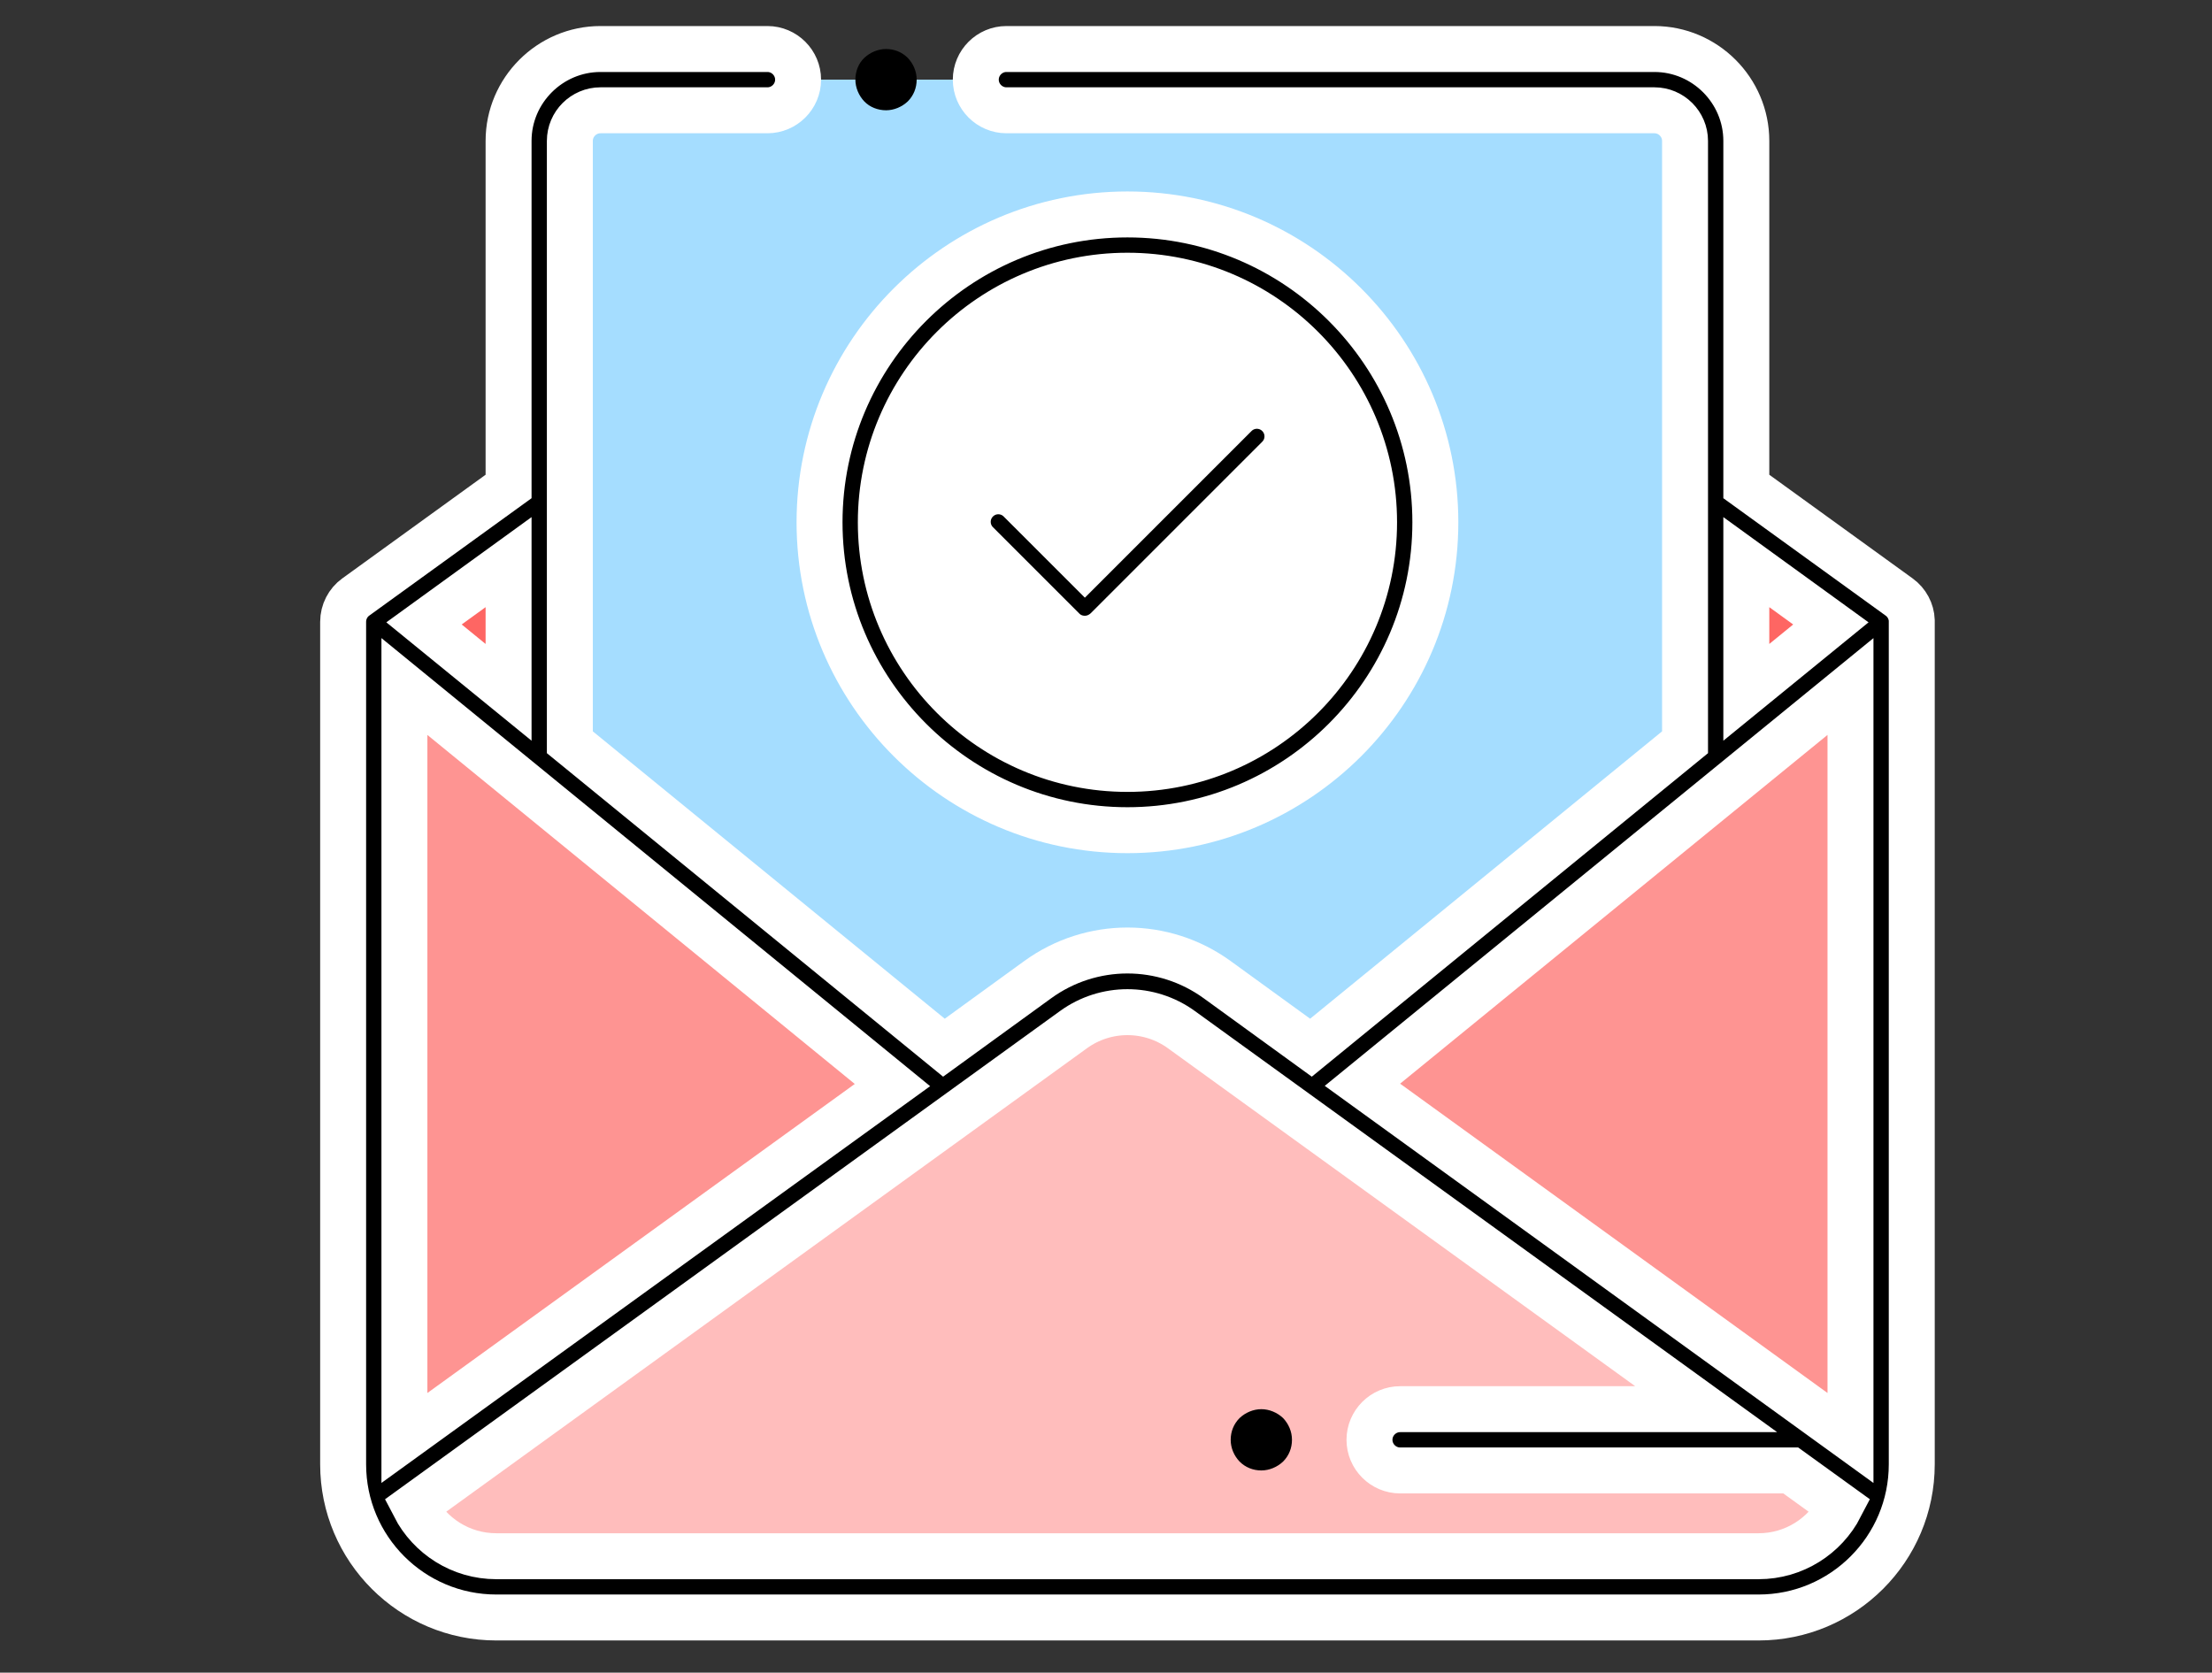
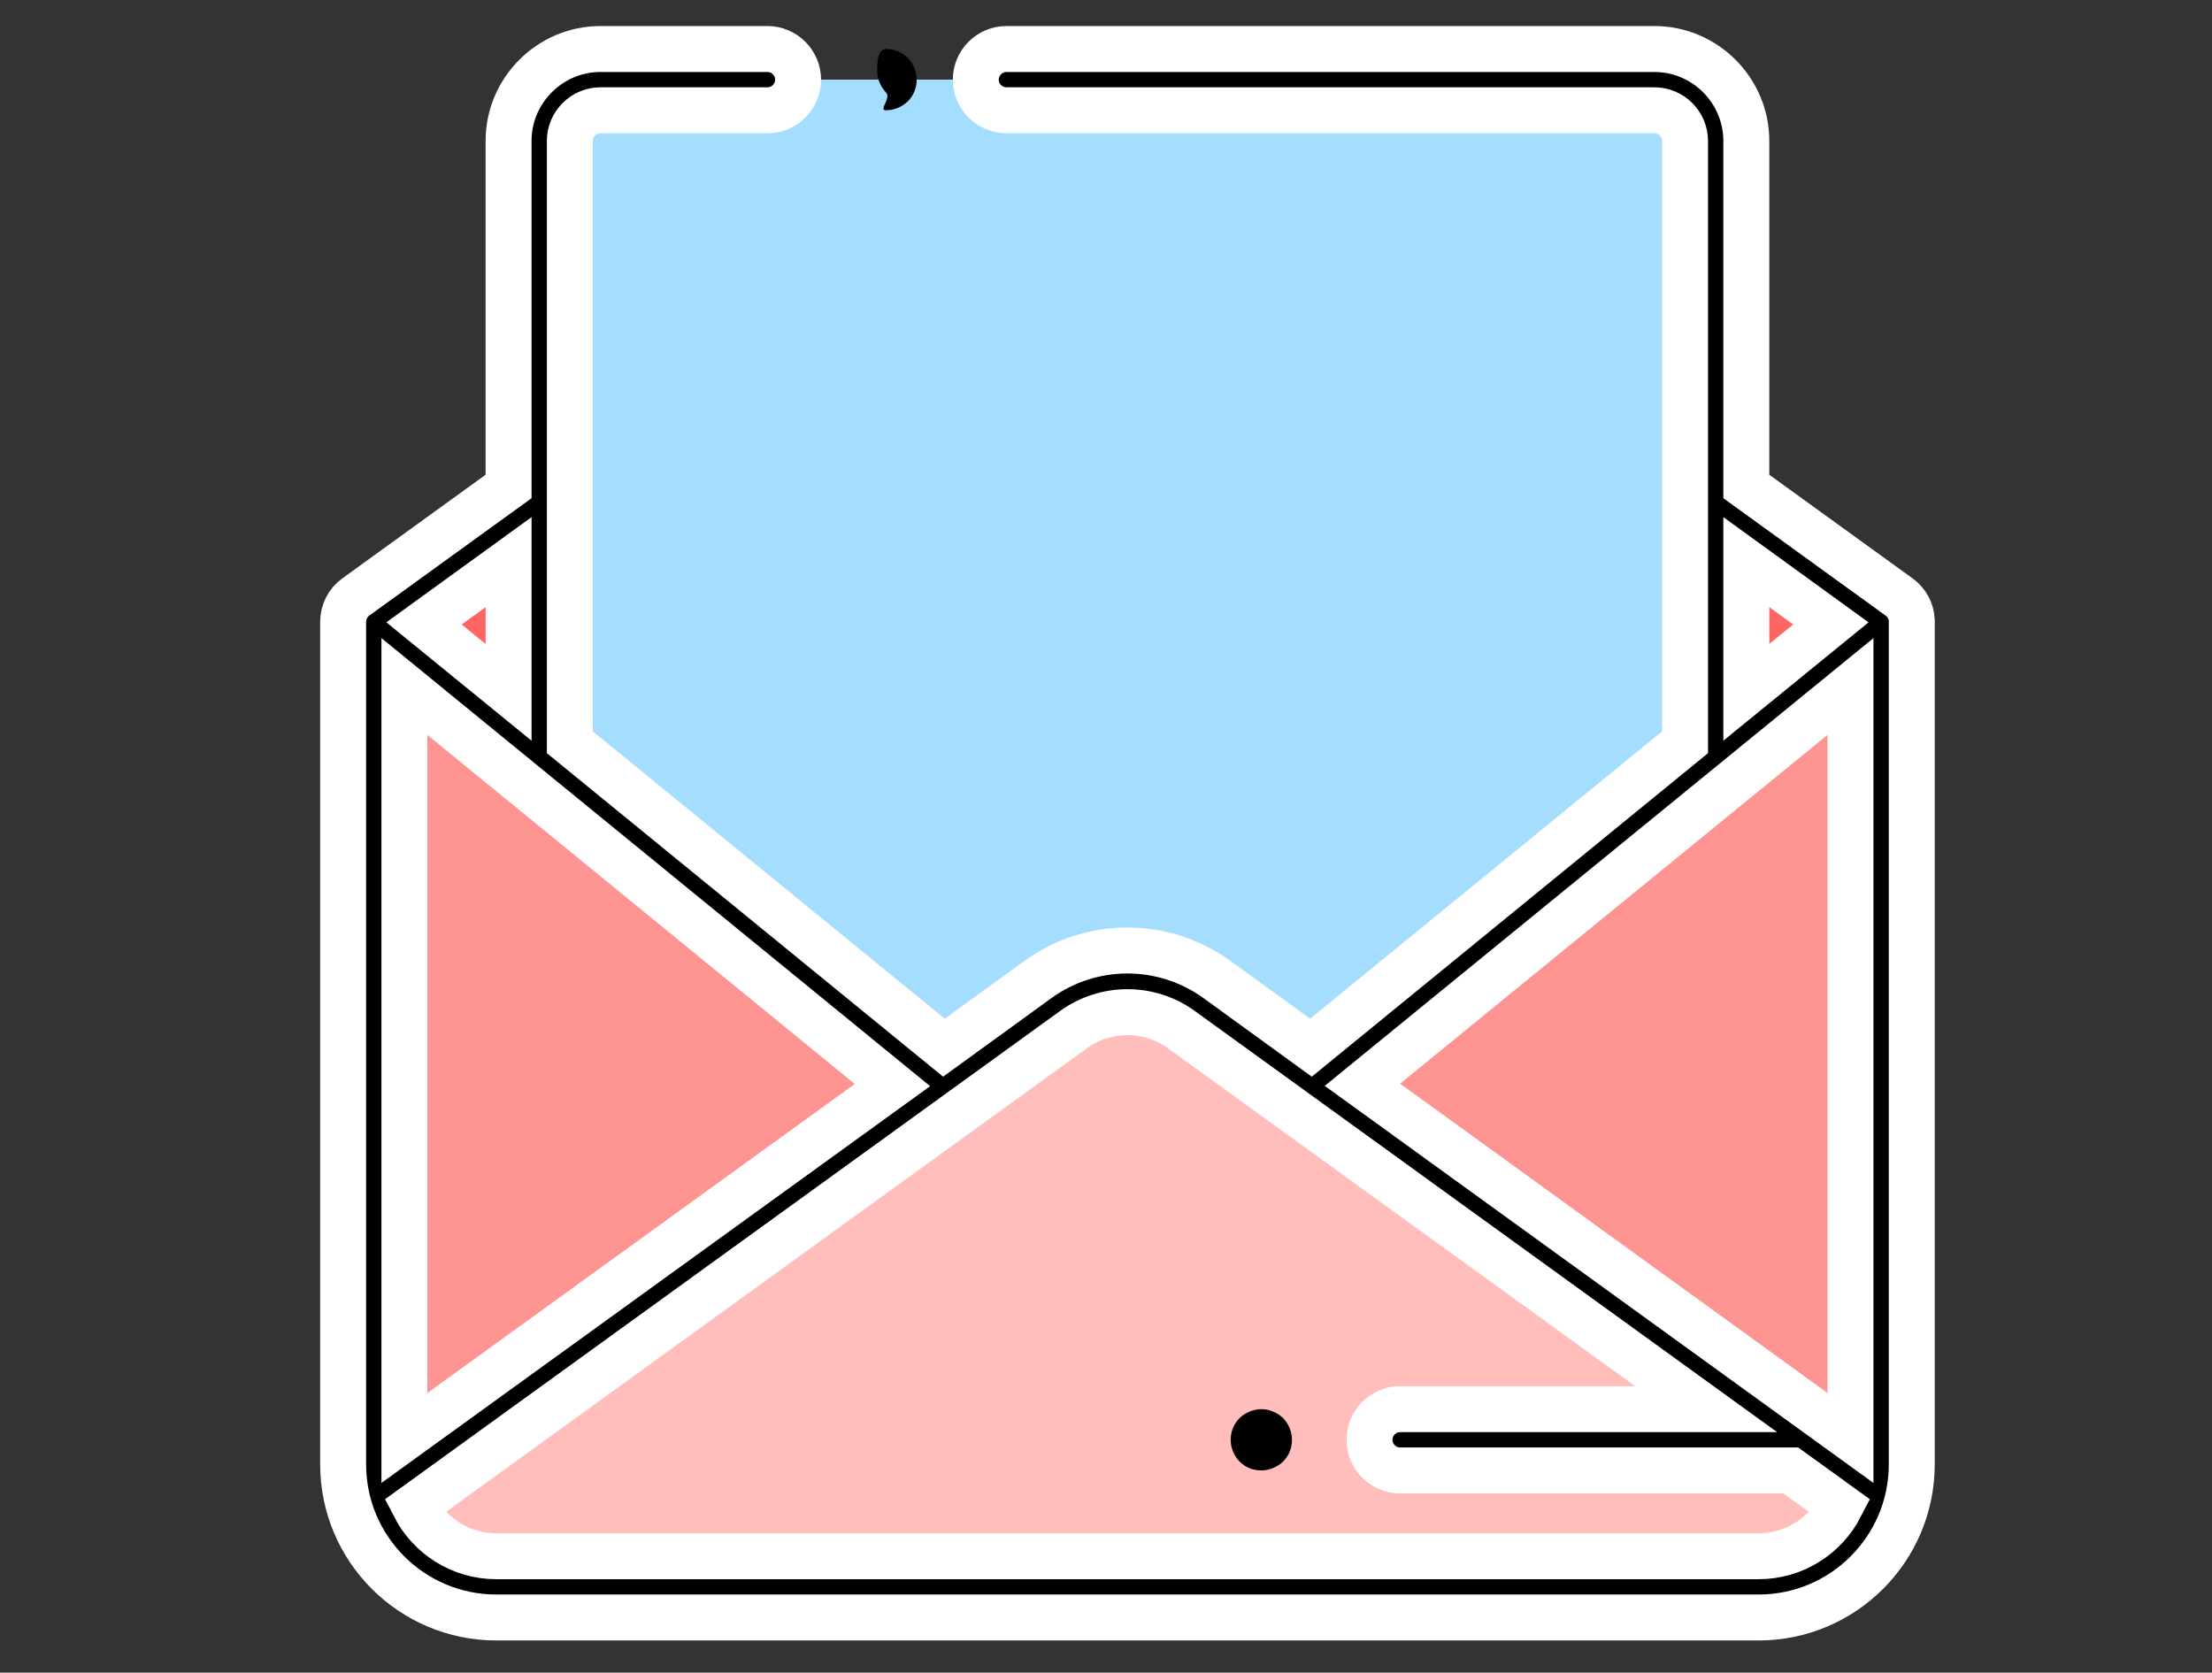
<svg xmlns="http://www.w3.org/2000/svg" version="1.1" id="Capa_1" x="0px" y="0px" viewBox="0 0 722 546" style="enable-background:new 0 0 722 546;" xml:space="preserve">
  <rect x="0" y="0" width="722" height="546" fill="#333333" stroke="none" />
  <style type="text/css">
	.st0{fill:#FE6663;}
	.st1{fill:#A5DDFF;}
	.st2{fill:#FE9492;}
	.st3{fill:#FFBDBC;}
	.st4{fill:#FFFFFF;}
	.st5{stroke:#FFFFFF;stroke-width:15;stroke-miterlimit:10;}
</style>
  <polygon class="st0" points="614,203 525.7,139.1 210.3,139.1 122,203 210.3,266.9 525.7,266.9 " />
  <path class="st1" d="M176,352.5h384V46c0-11-9-20-20-20H196c-11,0-20,9-20,20V352.5z" />
  <path class="st2" d="M122,203v275c0,22.1,17.9,40,40,40h412c22.1,0,40-17.9,40-40V203L372.1,401.5L122,203z" />
  <path class="st3" d="M123.3,488.1c4.5,17.2,20.1,29.9,38.7,29.9h412c18.6,0,34.3-12.7,38.7-29.9L391.4,328  c-14-10.1-32.9-10.1-46.9,0L123.3,488.1z" />
-   <circle class="st4" cx="368" cy="170.5" r="90.5" />
-   <path d="M289.2,36c2.6,0,5.2-1.1,7.1-2.9c1.9-1.9,2.9-4.4,2.9-7.1s-1.1-5.2-2.9-7.1c-1.9-1.9-4.4-2.9-7.1-2.9  c-2.6,0-5.2,1.1-7.1,2.9s-2.9,4.4-2.9,7.1c0,2.6,1.1,5.2,2.9,7.1S286.6,36,289.2,36z" />
+   <path d="M289.2,36c2.6,0,5.2-1.1,7.1-2.9c1.9-1.9,2.9-4.4,2.9-7.1s-1.1-5.2-2.9-7.1c-1.9-1.9-4.4-2.9-7.1-2.9  s-2.9,4.4-2.9,7.1c0,2.6,1.1,5.2,2.9,7.1S286.6,36,289.2,36z" />
  <path class="st5" d="M624,202.5c-0.1-2.9-1.6-5.8-4.1-7.6L570,158.8V46c0-16.5-13.5-30-30-30H328.5c-5.5,0-10,4.5-10,10  s4.5,10,10,10H540c5.5,0,10,4.5,10,10v196.3L427.9,342l-30.6-22.2c-17.5-12.7-41.1-12.7-58.6,0L308.1,342L186,242.3V46  c0-5.5,4.5-10,10-10h54.5c5.5,0,10-4.5,10-10s-4.5-10-10-10H196c-16.5,0-30,13.5-30,30v112.8l-49.9,36.1c0,0,0,0,0,0  c-2.5,1.8-4.1,4.8-4.1,8.1v275c0,27.6,22.4,50,50,50h412c27.6,0,50-22.4,50-50V203C624,202.8,624,202.7,624,202.5z M570,183.5  l27.6,20L570,226V183.5z M604,224.1v245.3L444.7,354.1L604,224.1z M132,224.1l159.3,130.1L132,469.4V224.1z M166,226l-27.6-22.5  l27.6-20V226z M574,508H162c-11.6,0-21.7-6.6-26.7-16.3l215.1-155.6c10.5-7.6,24.7-7.6,35.2,0L556.9,460H457c-5.5,0-10,4.5-10,10  s4.5,10,10,10h127.5l16.2,11.7C595.7,501.4,585.6,508,574,508z" />
-   <path class="st5" d="M347,205.6c1.9,1.9,4.4,2.9,7.1,2.9c2.7,0,5.2-1.1,7.1-2.9l56.1-56.1c3.9-3.9,3.9-10.2,0-14.1  c-3.9-3.9-10.2-3.9-14.1,0l-49.1,49.1l-21.2-21.2c-3.9-3.9-10.2-3.9-14.1,0c-3.9,3.9-3.9,10.2,0,14.1L347,205.6z" />
-   <path class="st5" d="M368,271c55.4,0,100.5-45.1,100.5-100.5S423.4,70,368,70s-100.5,45.1-100.5,100.5S312.6,271,368,271z M368,90  c44.4,0,80.5,36.1,80.5,80.5S412.4,251,368,251s-80.5-36.1-80.5-80.5S323.6,90,368,90z" />
  <path d="M411.7,460c-2.6,0-5.2,1.1-7.1,2.9c-1.9,1.9-2.9,4.4-2.9,7.1s1.1,5.2,2.9,7.1c1.9,1.9,4.4,2.9,7.1,2.9  c2.6,0,5.2-1.1,7.1-2.9c1.9-1.9,2.9-4.4,2.9-7.1s-1.1-5.2-2.9-7.1C416.9,461.1,414.3,460,411.7,460z" />
</svg>